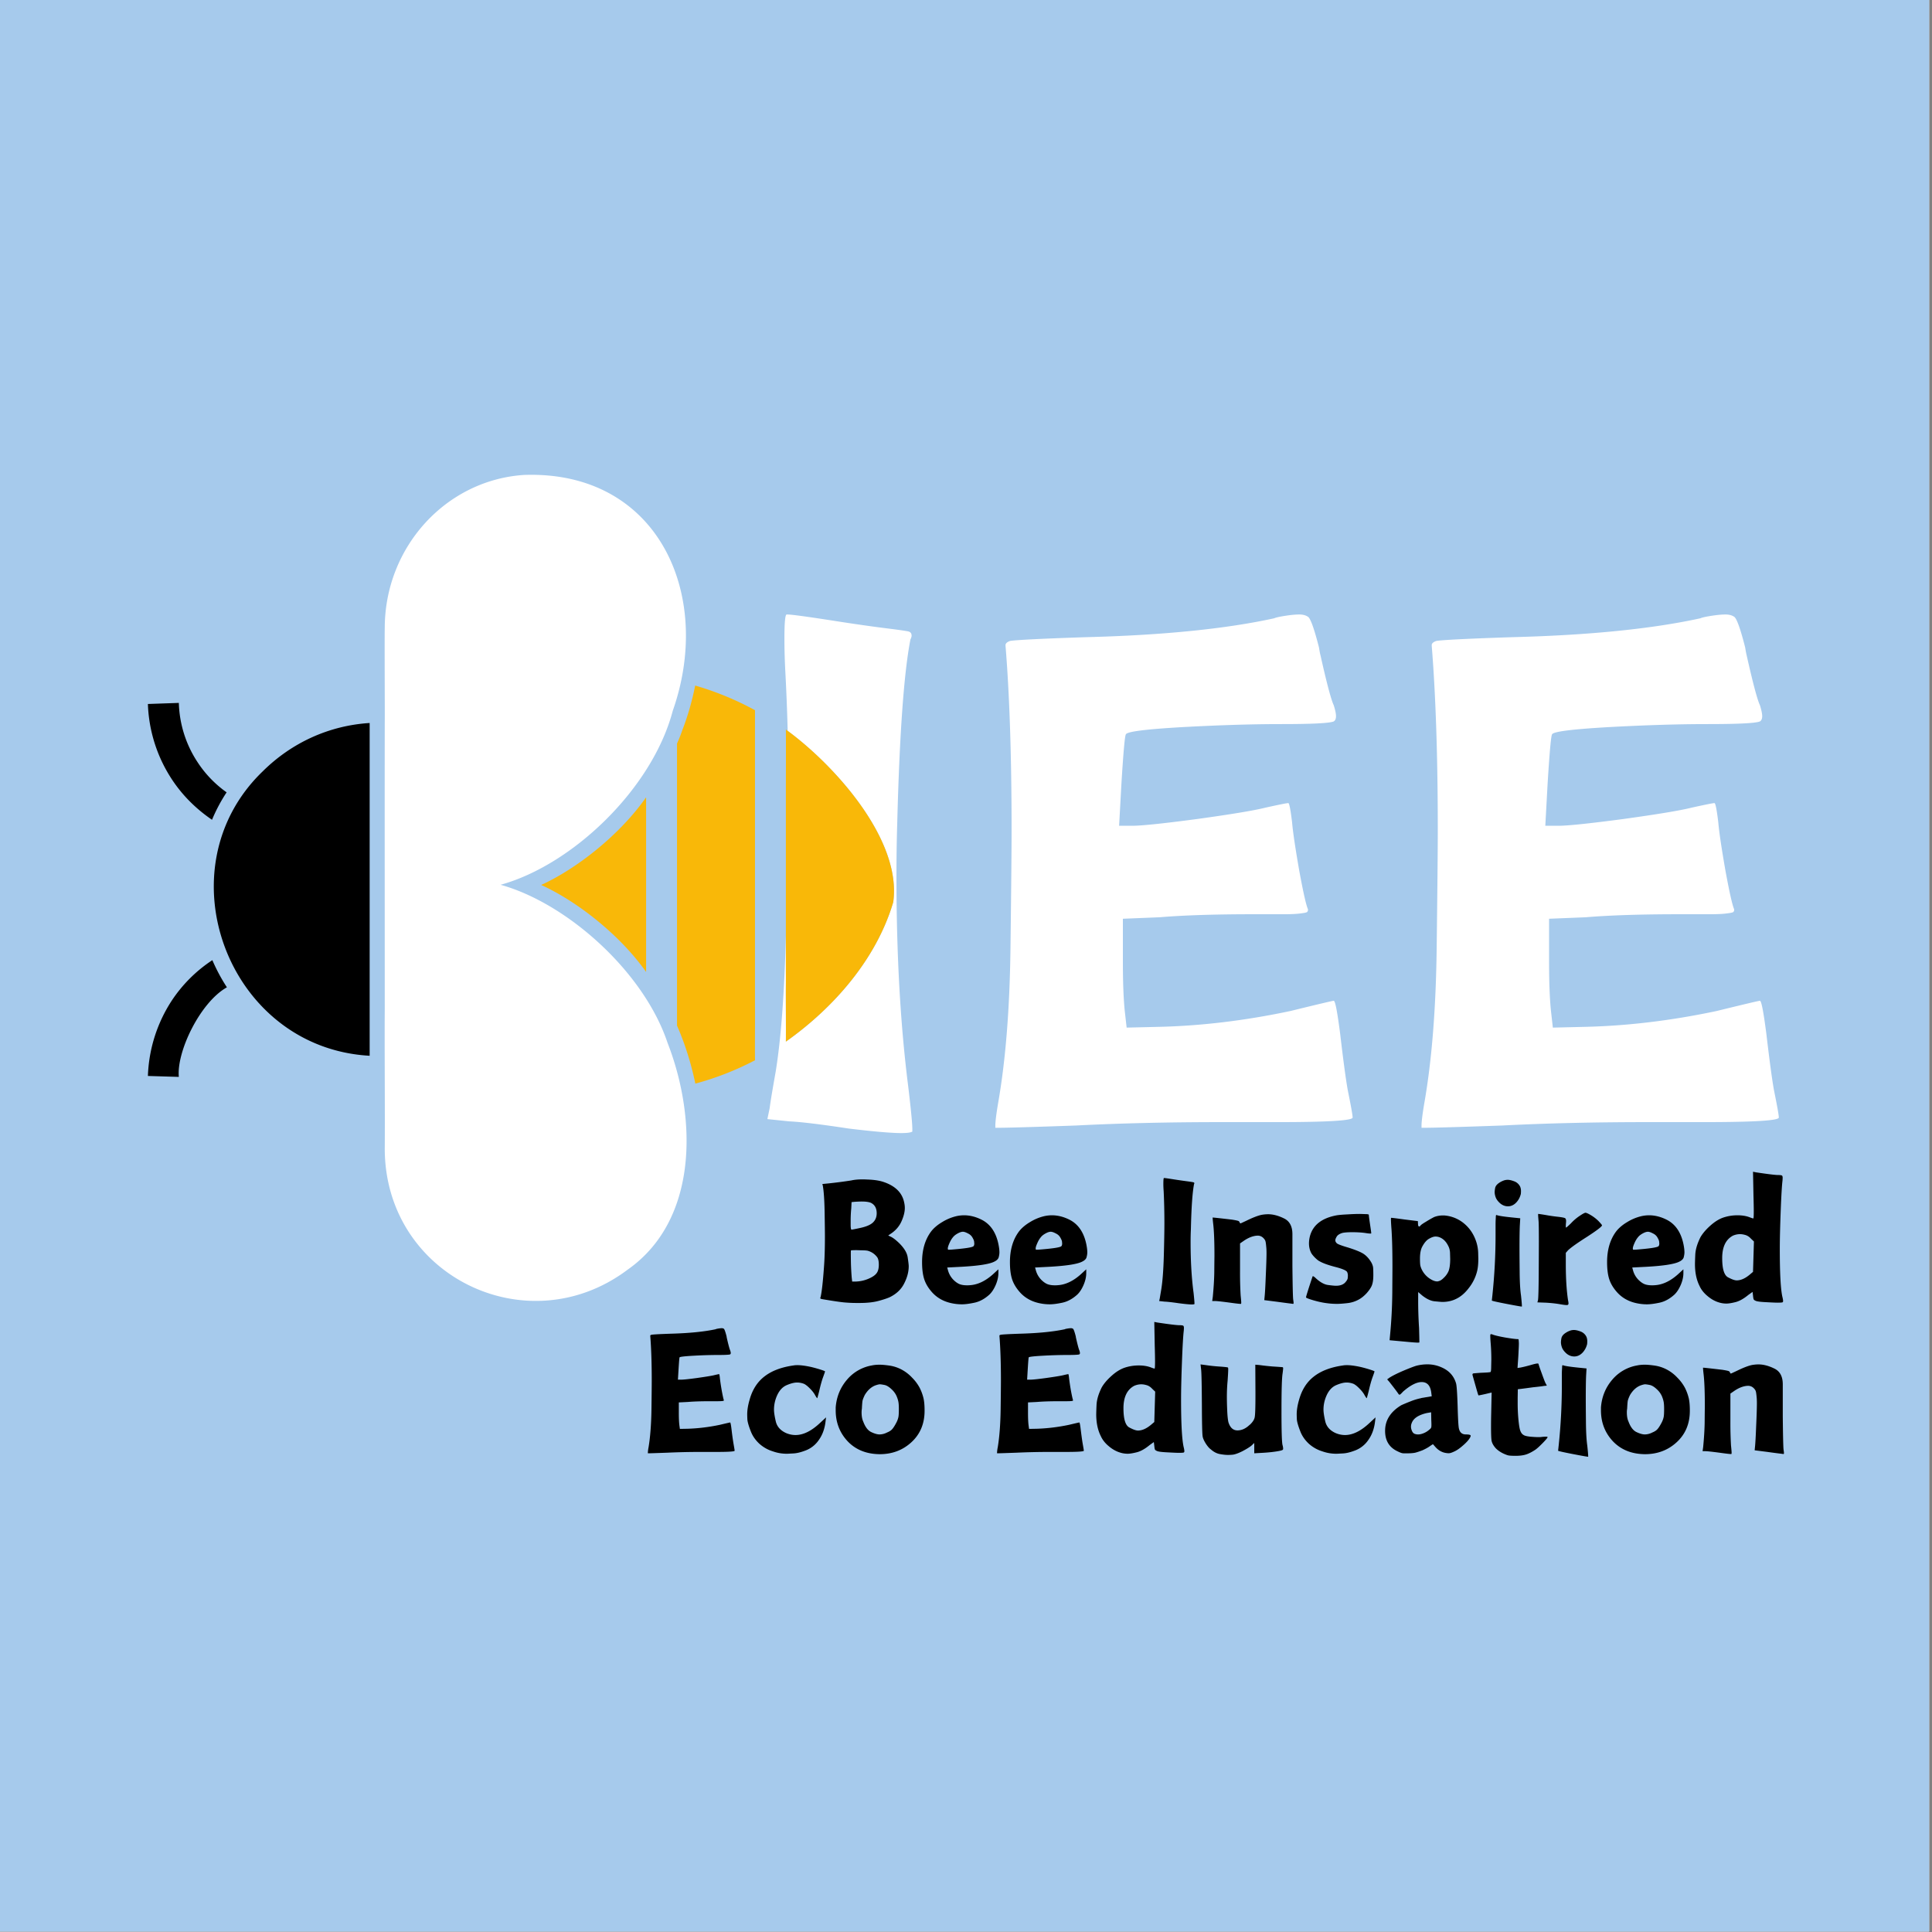
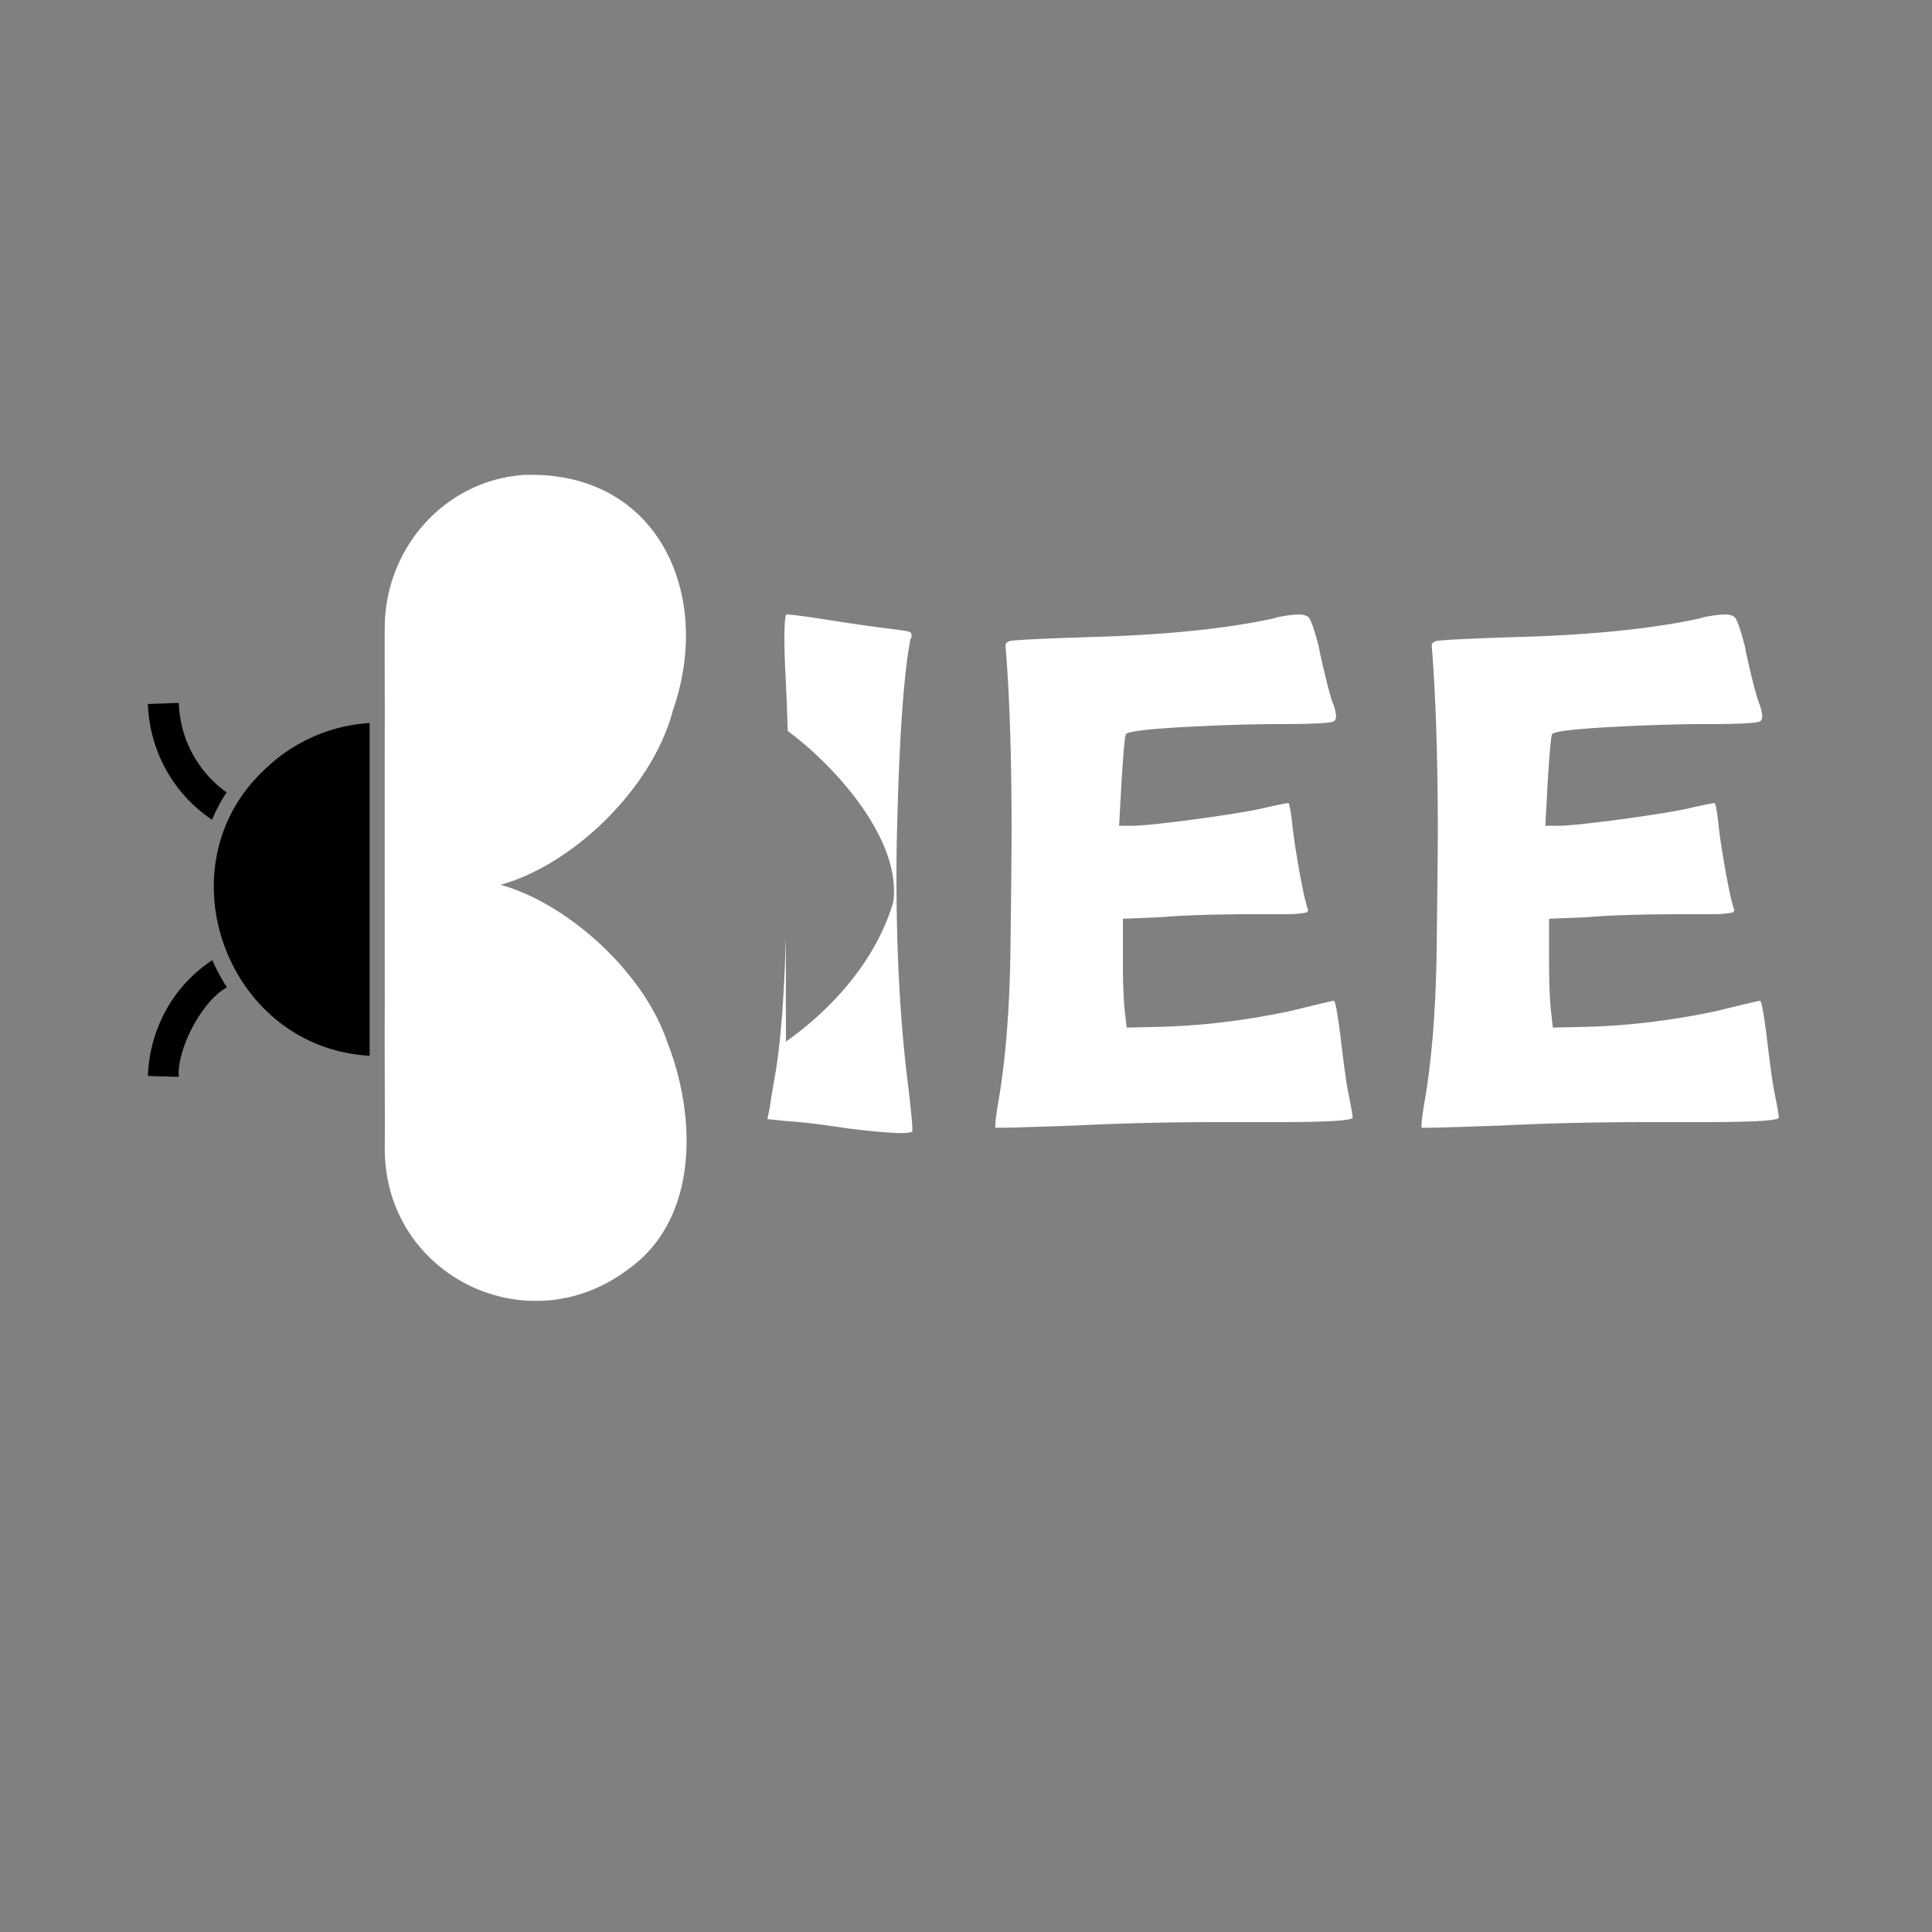
<svg xmlns="http://www.w3.org/2000/svg" width="300" height="300" preserveAspectRatio="xMidYMid" version="1.0" viewBox="0 0 225 225">
  <rect x="0" y="0" width="225" height="225" fill="#808080" stroke="none" />
  <defs>
    <clipPath id="a">
-       <path d="M.664 0h898.668v505.5H.664Zm0 0" />
-     </clipPath>
+       </clipPath>
  </defs>
  <g clip-path="url(#a)" transform="matrix(.25 0 0 .445 -.166 0)">
-     <path fill="#fff" d="M.664 0h898.672v505.5H.664Zm0 0" />
    <path fill="#a6caec" d="M.664 0h898.672v505.5H.664Zm0 0" />
  </g>
  <path d="M275.118 214.906c-.522 0-.784 2.835-.784 8.455 0 2.744.065 6.221.261 10.443.392 7.052.682 14.334.88 21.827 16.605 12.242 39.95 38.112 36.918 59.869-5.92 20.007-20.86 36.985-37.549 48.786.052-4.691-.052-15.97 0-20.544v-16.414c-.527 20.286-1.722 36.095-3.555 47.386-1.06 6.025-1.791 10.247-2.117 12.834l-.798 3.83 7.671.797c3.78.157 10.732.98 20.782 2.51 8.741 1.056 14.859 1.582 18.402 1.582 2.116 0 3.384-.196 3.839-.525v-.795c0-2.053-.495-7.07-1.45-15.07-2.744-21.68-4.102-46.04-4.102-73.093 0-5.988.066-12.17.262-18.509.796-31.194 2.313-52.747 4.623-64.637.277-.538.406-.97.406-1.335 0-.786-.365-1.256-1.056-1.453-.627-.169-3.045-.521-7.282-1.056-5.656-.694-12.677-1.711-21.053-3.032-8.037-1.23-12.704-1.856-14.022-1.856zM454.387 214.906c-1.687 0-3.973.26-6.873.798-.903.194-1.53.351-1.856.523-16.886 3.696-38.789 5.92-65.789 6.61-15.893.523-24.754.993-26.61 1.322-1.057.366-1.595.86-1.595 1.45v.263c1.398 17.12 2.116 38.603 2.116 64.507 0 6.615-.128 20.43-.39 41.377-.26 20.991-1.686 38.83-4.236 53.546-.73 4.222-1.057 7.005-1.057 8.323v.787h1.321c3.082 0 12.047-.261 26.868-.787 15.528-.795 32.504-1.189 50.972-1.189h19.458c17.54 0 26.333-.535 26.333-1.595 0-.888-.586-4.088-1.71-9.643-.732-4.13-1.597-10.705-2.653-19.695-.996-7.672-1.711-11.5-2.249-11.5q-.55 0-15.095 3.566c-15.878 3.37-31.339 5.228-46.329 5.556l-10.993.261-.522-4.627c-.535-4.39-.795-10.612-.795-18.637v-14.807l12.845-.522c8.274-.694 19.251-1.06 32.96-1.06h10.325c2.38 0 4.301-.064 5.831-.26 1.487-.17 2.31-.342 2.506-.538.172-.262.263-.456.263-.652v-.276c-.627-1.382-1.648-5.881-3.046-13.473-1.318-7.568-2.182-13.227-2.51-16.927-.535-4.495-.992-6.742-1.317-6.742-.538 0-3.19.537-7.946 1.582-3.908.992-11.854 2.313-23.827 3.972-11.918 1.583-19.525 2.378-22.778 2.378h-4.628l.799-14.545c.691-11.266 1.213-17.079 1.579-17.447.433-.953 7.021-1.777 19.722-2.508 12.782-.695 24.297-1.06 34.556-1.06 10.757 0 16.885-.301 18.4-.928.538-.326.798-.952.798-1.843 0-.86-.26-2.154-.798-3.84-.888-1.844-2.443-7.661-4.627-17.45-.21-.783-.366-1.71-.535-2.77-1.687-6.612-2.98-10.18-3.842-10.702-.796-.538-1.817-.798-3.046-.798M603.442 214.906c-1.686 0-3.972.26-6.876.798-.9.194-1.527.351-1.856.523-16.886 3.696-38.788 5.92-65.789 6.61-15.89.523-24.767.993-26.607 1.322-1.06.366-1.595.86-1.595 1.45v.263c1.382 17.12 2.116 38.603 2.116 64.507 0 6.615-.131 20.43-.392 41.377-.261 20.991-1.687 38.83-4.234 53.546-.73 4.222-1.06 7.005-1.06 8.323v.787h1.321c3.073 0 12.05-.261 26.871-.787 15.525-.795 32.501-1.189 50.97-1.189h19.46c17.537 0 26.333-.535 26.333-1.595 0-.888-.589-4.088-1.71-9.643-.735-4.13-1.596-10.705-2.656-19.695-.993-7.672-1.724-11.5-2.246-11.5q-.552 0-15.095 3.566c-15.881 3.37-31.341 5.228-46.332 5.556l-10.989.261-.523-4.627c-.537-4.39-.798-10.612-.798-18.637v-14.807l12.848-.522c8.27-.694 19.248-1.06 32.958-1.06h10.326c2.379 0 4.298-.064 5.816-.26 1.49-.17 2.326-.342 2.523-.538.169-.262.262-.456.262-.652v-.276c-.627-1.382-1.648-5.881-3.046-13.473-1.32-7.568-2.185-13.227-2.51-16.927-.535-4.495-.992-6.742-1.333-6.742-.523 0-3.176.537-7.933 1.582-3.908.992-11.854 2.313-23.824 3.972-11.92 1.583-19.54 2.378-22.781 2.378h-4.624l.795-14.545c.691-11.266 1.216-17.079 1.582-17.447.43-.953 7.018-1.777 19.723-2.508 12.78-.695 24.294-1.06 34.552-1.06 10.757 0 16.873-.301 18.403-.928.522-.326.796-.952.796-1.843 0-.86-.274-2.154-.796-3.84-.89-1.844-2.445-7.661-4.642-17.45-.193-.783-.35-1.71-.523-2.77-1.684-6.612-2.979-10.18-3.84-10.702-.798-.538-1.819-.798-3.045-.798M187.734 166.078a72 72 0 0 0-4.295.013c-27.38 1.687-48.878 25.185-48.878 53.571-.105 4.17.052 29.406 0 32.764-.053 28.663 0 71.71 0 100.477-.105 13.122.104 35.508 0 48.84.052 44.448 49.883 68.689 84.949 42.29 24.779-17.383 24.189-53.047 13.97-79.277-8.31-24.923-35.102-48.838-58.406-55.32 25.16-6.954 53.007-33.55 60.21-60.85 13.863-39.402-4.003-81.315-47.55-82.508" style="fill:#fff" transform="scale(.333)" />
  <path d="M43.05 84.2c-4.71.295-9.088 2.282-12.477 5.654-11.776 11.361-4.06 32.184 12.477 33.1V87.78ZM20.828 81.86l-3.603.126c.07 2.179.623 5.463 2.77 8.743 1.4 2.144 3.128 3.673 4.697 4.744a19 19 0 0 1 1.7-3.197 13 13 0 0 1-3.394-3.528 13.16 13.16 0 0 1-2.17-6.889" />
  <path d="M24.731 111.818a16.6 16.6 0 0 0-4.749 4.744 17.1 17.1 0 0 0-2.757 8.744l3.603.109c-.284-2.915 2.47-8.678 5.598-10.434a20.6 20.6 0 0 1-1.695-3.163" />
-   <path d="M274.844 255.133c.052 4.784 0 16.166 0 20.805v67.804c-.052 4.575.052 15.853 0 20.544 16.69-11.801 31.628-28.779 37.549-48.787 3.069-22.023-20.912-48.316-37.549-60.366M243.125 239.75c-1.005 5.044-2.495 10.481-4.455 15.474a48 48 0 0 1-1.896 4.797v98.67c2.849 6.484 5.018 13.54 6.403 20.285a102.6 102.6 0 0 0 20.871-8.17c-.064-4.363.053-14.597 0-18.754V248.376c-7.318-4-14.453-6.73-20.923-8.627M225.965 278.827c-9.005 12.913-23.943 24.82-36.697 30.672 12.806 5.829 27.744 17.697 36.697 30.438z" style="fill:#f9b808" transform="scale(.333)" />
-   <path d="M100.461 137.35q-.803.002-1.307.122a56 56 0 0 1-2.665.348l-.715.07.052.209q.17.942.209 3.05c.022 1.393.035 2.344.035 2.84q-.002 2.266-.122 3.73-.176 2.443-.383 3.345a.23.23 0 0 0-.035.122c0 .022.008.039.035.052q.033.031.244.07 1.738.294 2.457.366c.488.044.966.07 1.445.07h.402c.893 0 1.63-.084 2.213-.244q.85-.228 1.307-.436c.775-.384 1.332-.915 1.672-1.604q.523-1.025.524-1.986c0-.183-.044-.54-.123-1.062q-.124-.798-1.027-1.674-.508-.483-.872-.679l-.366-.175.227-.156q.901-.574 1.307-1.464.399-.888.4-1.585c0-.21-.026-.41-.07-.61q-.332-1.725-2.422-2.423c-.479-.16-1.097-.253-1.864-.278-.2-.01-.383-.018-.558-.018m-.07 2.579c.428 0 .768.048 1.011.14q.695.332.697 1.22 0 .679-.453 1.097-.438.405-1.498.628c-.606.13-.933.191-.976.191q-.092 0-.105-.471v-.627q-.001-.642.07-1.394l.035-.714.33-.035q.524-.034.89-.035m-.68 5.663c.08 0 .28.009.594.018q.485 0 .75.052.678.195 1.096.75.192.263.193.87 0 .596-.21.924c-.165.27-.505.514-1.028.732a4.1 4.1 0 0 1-1.534.313h-.33l-.053-.47a34 34 0 0 1-.087-1.516 55 55 0 0 1-.017-1.185c0-.279.004-.427.017-.453q.066-.033.61-.035M112.28 141.532q-.404 0-.836.087a5.6 5.6 0 0 0-1.707.697q-.855.508-1.324 1.133c-.689.94-1.029 2.122-1.029 3.537 0 .828.087 1.498.262 2.022.174.522.487 1.036.94 1.533q.836.901 2.11 1.202a5.7 5.7 0 0 0 1.324.157c.392 0 .888-.066 1.48-.192q.902-.195 1.725-.94.42-.398.733-1.116c.208-.488.313-.95.313-1.394v-.435l-.645.592q-1.293 1.15-2.613 1.254-.211.02-.384.018c-.27 0-.514-.026-.731-.087q-.332-.087-.698-.4a2.53 2.53 0 0 1-.802-1.273l-.086-.313 1.69-.087c1.87-.106 3.107-.288 3.712-.558q.502-.224.592-.54.086-.327.087-.576c0-.252-.035-.557-.105-.906-.278-1.402-.932-2.37-1.95-2.892q-1.032-.522-2.057-.523m-.138 1.917q.222.001.574.192.38.175.558.523c.113.2.174.356.174.47.008.104.018.166.018.174q0 .3-.157.366-.35.175-2.23.331c-.27.026-.45.035-.541.035h-.105q-.052-.014-.052-.157-.001-.17.192-.61.19-.434.418-.696.17-.223.523-.42.365-.208.628-.208M122.513 141.532q-.405 0-.837.087a5.6 5.6 0 0 0-1.707.697q-.854.508-1.324 1.133c-.688.94-1.028 2.122-1.028 3.537 0 .828.087 1.498.26 2.022.175.522.49 1.036.942 1.533q.835.901 2.109 1.202a5.7 5.7 0 0 0 1.324.157c.392 0 .889-.066 1.48-.192q.903-.195 1.726-.94.42-.398.731-1.116c.21-.488.314-.95.314-1.394v-.435l-.644.592q-1.293 1.15-2.614 1.254-.211.02-.384.018c-.269 0-.514-.026-.731-.087q-.333-.087-.697-.4a2.53 2.53 0 0 1-.802-1.273l-.088-.313 1.691-.087c1.87-.106 3.107-.288 3.712-.558q.502-.224.592-.54.087-.327.088-.576c0-.252-.036-.557-.105-.906-.28-1.402-.933-2.37-1.952-2.892q-1.031-.522-2.056-.523m-.14 1.917q.223.001.575.192.38.175.558.523c.113.2.175.356.175.47.009.104.017.166.017.174q0 .3-.157.366c-.236.117-.976.227-2.23.331a7 7 0 0 1-.54.035h-.105q-.053-.014-.053-.157-.002-.17.193-.61.189-.434.418-.696.17-.223.522-.42.367-.208.628-.208M135.554 137.193c-.048 0-.07.235-.07.697 0 .222.009.5.036.837q.085 1.763.086 3.729-.002 1.344-.069 3.833-.073 2.496-.296 3.87-.124.73-.174 1.045l-.07.313.627.07q.47.014 1.69.191 1.062.138 1.482.14.261 0 .313-.053v-.052q0-.262-.104-1.237c-.236-1.752-.348-3.729-.348-5.925 0-.487.008-.984.034-1.498.057-2.532.179-4.278.366-5.246a.3.3 0 0 0 .035-.104q0-.085-.087-.105-.07-.032-.593-.104a66 66 0 0 1-1.707-.244c-.654-.104-1.029-.157-1.133-.157zM147.672 141.41c-.244 0-.497.026-.749.07q-.665.142-1.795.697c-.375.174-.575.27-.61.279a.14.14 0 0 1-.052.017q-.053.001-.105-.122c-.026-.091-.087-.149-.192-.174q-.142-.05-.696-.14-2.06-.242-2.23-.243h-.018v.017q0 .142.052.627.157 1.223.157 3.799c0 .118-.01.645-.017 1.586 0 .941-.062 2.003-.174 3.188l-.07.506h.313q.314-.001 1.638.174 1.113.157 1.342.157h.053q.033-.02.035-.14c0-.139-.027-.426-.07-.853a45 45 0 0 1-.07-2.84v-3.207l.505-.349q.818-.536 1.55-.558.4.001.68.298c.127.13.2.251.227.365q.053.175.104.802.017.209.018.574-.002.804-.087 2.684c-.048 1.246-.097 2.056-.14 2.44l-.034.349 1.498.191c1.02.14 1.604.213 1.743.227q.065.015.105.017.052-.001.052-.035c.008-.026.017-.043.017-.052q0-.106-.052-.453-.053-.54-.087-3.851v-3.73q-.001-1.358-.976-1.829c-.653-.322-1.272-.488-1.865-.488M158.368 141.375q-.592 0-1.429.052-.835.04-1.254.105c-1.777.326-2.832 1.167-3.154 2.527q-.089.404-.088.75 0 .54.21 1.01c.07.166.217.365.453.61q.365.366.592.47c.392.223.993.435 1.795.645q1.237.316 1.394.592a1 1 0 0 1 .087.436q-.002.052-.017.262-.02.195-.209.417-.352.49-1.167.488c-.14 0-.445-.026-.907-.087q-.679-.085-1.464-.818-.228-.21-.313-.21c-.027 0-.035.013-.035.035q-.02.04-.401 1.202c-.244.767-.366 1.177-.366 1.238q.084.104.854.331.766.222 1.394.313.678.105 1.377.105.43 0 1.202-.087a3.5 3.5 0 0 0 1.411-.47c.28-.166.55-.392.82-.68q.398-.451.574-.82.21-.45.21-1.254v-.157q-.001-.608-.035-.836a1.9 1.9 0 0 0-.21-.54q-.386-.642-.888-.976-.49-.326-1.778-.732c-.792-.231-1.236-.401-1.341-.505q-.175-.17-.174-.349 0-.156.156-.418c.105-.183.323-.331.663-.436.244-.056.63-.087 1.168-.087q.816.002 1.463.087.433.072.61.07c.078 0 .121-.005.121-.018v-.035q0-.117-.139-1.028-.141-.953-.14-1.098-.001-.085-.452-.086c-.292-.009-.488-.018-.593-.018M168.052 141.55q-.562 0-1.044.192-.439.226-.942.54-.51.3-.627.435-.09.123-.157.122-.125 0-.139-.262l-.018-.365-1.55-.192q-1.379-.19-1.534-.191h-.018q-.036 0-.035.156 0 .353.07 1.255.105 1.62.105 4.287c0 .5-.009 1.524-.018 3.066a57 57 0 0 1-.244 4.74l-.07.75 1.709.156c.81.078 1.342.122 1.585.122q.173-.001.174-.035v-.104q-.001-.334-.034-1.55a49 49 0 0 1-.105-2.929v-1.272l.47.401c.532.419 1.029.645 1.482.68.453.043.74.07.87.07q.89 0 1.622-.366c.532-.257 1.028-.684 1.481-1.29a5.1 5.1 0 0 0 .94-1.934q.139-.557.14-1.446c0-.07-.009-.301-.017-.698a4.7 4.7 0 0 0-.191-1.167c-.279-.915-.764-1.66-1.447-2.23a4.07 4.07 0 0 0-2.352-.942zm-.87 2.457q.24 0 .47.087c.419.165.75.487.994.975.148.27.226.584.226.941q.015.542.017.593-.001.942-.191 1.429a2.3 2.3 0 0 1-.523.75q-.352.365-.628.417a.4.4 0 0 1-.173.035q-.367.001-.872-.33a2.66 2.66 0 0 1-.854-.925 2.3 2.3 0 0 1-.227-.558q-.051-.22-.052-.835 0-.902.261-1.394.38-.712.82-.941.43-.244.732-.244M175.6 137.402q-.3 0-.54.105a2.3 2.3 0 0 0-.539.296q-.352.261-.401.575a3 3 0 0 0-.053.435q-.002.315.14.68.155.353.54.68.399.314.87.314.525 0 .942-.419c.28-.287.462-.632.558-1.028.008-.113.017-.227.017-.331q0-.26-.087-.487a1.23 1.23 0 0 0-.697-.645q-.456-.173-.75-.175m-1.324 4.095c-.035 0-.06.044-.07.122q-.002.106-.017.384c-.012.174-.017.41-.017.696v1.133c0 2.327-.122 4.653-.366 6.988l-.07.645c.057.043.627.174 1.708.383q1.634.313 1.778.313h.017v-.07q0-.245-.105-1.236-.144-.955-.156-2.806-.019-1.861-.018-2.666c0-1.045.008-1.908.035-2.597l.052-.905-.697-.07q-1.746-.17-2.074-.314M184.635 141.236c-.104.013-.322.13-.645.348a5.6 5.6 0 0 0-1.028.872c-.348.34-.54.505-.575.505-.026 0-.034-.057-.034-.175 0-.078.004-.191.017-.33.008-.078.017-.161.017-.244q0-.26-.104-.331-.092-.085-.837-.174a19 19 0 0 1-1.446-.21c-.48-.078-.763-.122-.854-.122h-.018v.07q0 .178.053.767.033.417.034 2.404-.002.995-.017 3.747-.02 2.755-.087 3.067l-.07.244.959.034c.636.035 1.22.097 1.742.192q.485.086.715.087.136 0 .157-.052.052-.02.052-.157a2 2 0 0 0-.052-.348q-.261-1.74-.261-4.218v-1.306l.26-.296q.506-.486 2.179-1.55 1.777-1.151 1.777-1.36 0-.067-.418-.506a4.7 4.7 0 0 0-.854-.662q-.492-.295-.662-.296M192.058 141.532q-.405 0-.836.087a5.6 5.6 0 0 0-1.709.697q-.854.508-1.324 1.133c-.688.94-1.028 2.122-1.028 3.537 0 .828.088 1.498.262 2.022.174.522.488 1.036.941 1.533q.835.901 2.108 1.202.659.157 1.324.157c.392 0 .889-.066 1.482-.192q.901-.195 1.724-.94.419-.398.733-1.116c.209-.488.313-.95.313-1.394v-.435l-.645.592q-1.293 1.15-2.613 1.254-.212.02-.384.018c-.27 0-.514-.026-.732-.087q-.332-.087-.696-.4a2.5 2.5 0 0 1-.802-1.273l-.087-.313 1.69-.087c1.869-.106 3.106-.288 3.712-.558q.502-.224.592-.54.085-.327.087-.576c0-.252-.034-.557-.104-.906-.279-1.402-.932-2.37-1.952-2.892q-1.032-.522-2.056-.523m-.14 1.917q.222.001.576.192.38.175.557.523c.113.2.175.356.175.47.008.104.017.166.017.174q0 .3-.157.366c-.235.117-.975.227-2.23.331-.27.026-.45.035-.541.035h-.104q-.052-.014-.052-.157-.002-.17.191-.61.19-.434.419-.696.169-.223.522-.42.366-.208.628-.208M204.155 136.46l.053 2.771c.022.76.035 1.36.035 1.813q0 .855-.053.854-.072 0-.348-.104-.628-.262-1.498-.262-.855 0-1.639.262-.732.245-1.498.923-.77.68-1.168 1.36-.576 1.15-.61 2.072c-.026.607-.034.959-.034 1.063q0 1.483.522 2.527c.197.445.506.837.924 1.185.418.357.859.61 1.325.75q.43.138.888.139.399-.001 1.08-.174.679-.176 1.482-.837l.487-.348.052.435c.023.245.053.392.088.454.036.056.126.113.279.174.217.07.636.113 1.254.14q.924.051 1.238.051.554 0 .592-.052.052-.037.052-.139 0-.157-.087-.506-.298-1.358-.296-5.54 0-1.672.104-4.41c.07-1.82.14-3.015.21-3.572q.015-.207.017-.33 0-.157-.052-.227-.053-.087-.47-.088-.49 0-2.58-.313zm-1.515 7.268q.275.001.575.086c.252.062.488.206.697.437l.349.33-.106 3.538-.348.296q-.822.698-1.55.697c-.236 0-.576-.122-1.028-.365-.445-.253-.663-.999-.663-2.23q0-1.95 1.254-2.616c.267-.112.541-.173.82-.173M84.058 154.682q-.21.001-.558.07a.4.4 0 0 0-.157.052q-2.039.437-5.332.522-1.935.07-2.143.122c-.097.026-.14.061-.14.104v.017c.113 1.394.174 3.146.174 5.246q-.001.802-.034 3.364-.04 2.548-.331 4.338a4.5 4.5 0 0 0-.087.662v.07h.104c.252 0 .98-.027 2.177-.07a85 85 0 0 1 4.13-.087h1.569q2.125-.001 2.126-.139-.002-.106-.122-.767a33 33 0 0 1-.226-1.603c-.07-.614-.131-.924-.174-.924-.035 0-.445.096-1.22.279-1.29.27-2.54.418-3.748.453l-.887.017-.053-.383q-.071-.52-.07-1.498v-1.203l1.046-.052q.993-.086 2.666-.087h.836q.295 0 .471-.018.17-.015.192-.034.033-.034.034-.052v-.018q-.073-.19-.243-1.098a28 28 0 0 1-.21-1.376q-.051-.556-.104-.558-.071.001-.645.139-.47.105-1.934.313c-.967.132-1.582.193-1.847.193h-.367l.071-1.168c.056-.915.095-1.395.122-1.43q.05-.102 1.603-.19a52 52 0 0 1 2.805-.088q1.306.002 1.482-.07a.2.2 0 0 0 .069-.156c0-.08-.026-.184-.07-.314-.069-.148-.2-.628-.384-1.43a2 2 0 0 1-.034-.208q-.21-.799-.314-.87a.4.4 0 0 0-.243-.07M92.822 158.985a2.5 2.5 0 0 0-.418.035q-2.109.3-3.363 1.272-1.257.96-1.743 2.719-.28.96-.278 1.707-.002.105.017.576.033.47.419 1.446.313.784.992 1.41.694.61 1.552.872a4.8 4.8 0 0 0 1.672.28q.104-.002.698-.035.588-.02 1.41-.331a3.26 3.26 0 0 0 1.569-1.22q.628-.87.784-2.091l.07-.559-.698.645c-1.001.942-1.95 1.412-2.857 1.412q-.576.001-1.133-.244-.96-.453-1.167-1.341-.21-.904-.209-1.377c0-.545.113-1.085.348-1.621.267-.601.636-1.01 1.116-1.22q.73-.313 1.22-.313c.278 0 .548.052.819.157.195.096.427.278.696.557.28.28.48.548.61.801q.189.315.227.314c.009 0 .087-.27.226-.818q.222-.974.419-1.535.261-.711.261-.766 0-.052-.558-.226a15 15 0 0 0-1.08-.297q-.96-.21-1.62-.21M102.432 158.933q-.49 0-.907.087a4.88 4.88 0 0 0-2.91 1.69c-.766.906-1.198 1.979-1.29 3.206v.332c0 1.407.462 2.61 1.395 3.607q1.41 1.477 3.73 1.499c1.45 0 2.674-.462 3.676-1.377q1.549-1.41 1.55-3.677v-.07q-.002-.835-.122-1.377a5.6 5.6 0 0 0-.435-1.202 5 5 0 0 0-.889-1.202 4.7 4.7 0 0 0-1.15-.906 4.4 4.4 0 0 0-1.48-.506q-.752-.105-1.168-.104m.034 2.283c.113 0 .314.03.593.087q.365.104.75.47c.264.235.47.506.608.82q.14.332.193.592c.043.165.07.466.07.905q0 .7-.053.942a2.5 2.5 0 0 1-.21.593q-.279.542-.487.783-.196.248-.627.42a1.94 1.94 0 0 1-.871.225c-.257 0-.584-.09-.976-.278-.383-.183-.693-.594-.924-1.22-.13-.28-.192-.636-.192-1.08q-.001-.19.035-.42.031-.658.07-.905.052-.242.261-.68.504-.85 1.254-1.133c.232-.077.402-.121.506-.121M124.723 154.682q-.211.001-.557.07a.4.4 0 0 0-.157.052q-2.039.437-5.332.522-1.935.07-2.144.122-.141.04-.14.104v.017c.114 1.394.175 3.146.175 5.246q-.001.802-.035 3.364-.038 2.548-.33 4.338a4.5 4.5 0 0 0-.088.662v.07h.105c.253 0 .98-.027 2.178-.07a85 85 0 0 1 4.13-.087h1.568q2.125-.001 2.126-.139c0-.07-.044-.327-.122-.767q-.09-.505-.227-1.603-.106-.923-.174-.924c-.035 0-.444.096-1.22.279-1.289.27-2.54.418-3.746.453l-.889.017-.052-.383q-.071-.52-.07-1.498v-1.203l1.046-.052q.993-.086 2.666-.087h.837q.293 0 .47-.018.171-.015.191-.034.035-.034.035-.052v-.018q-.072-.19-.244-1.098a28 28 0 0 1-.209-1.376q-.053-.556-.104-.558-.07.001-.645.139-.47.105-1.934.313c-.968.132-1.581.193-1.848.193h-.365l.07-1.168c.056-.915.094-1.395.121-1.43q.05-.102 1.603-.19a52 52 0 0 1 2.806-.088q1.305.002 1.481-.07a.19.19 0 0 0 .07-.156q-.002-.12-.07-.314c-.07-.148-.2-.628-.383-1.43a2 2 0 0 1-.035-.208q-.21-.799-.314-.87a.4.4 0 0 0-.244-.07M134.428 153.95l.052 2.77c.023.758.035 1.359.035 1.812q0 .855-.052.854-.072 0-.349-.105-.629-.261-1.498-.261-.855 0-1.638.261c-.488.166-.989.47-1.499.924q-.77.68-1.167 1.359-.576 1.152-.61 2.074a36 36 0 0 0-.036 1.063q.001 1.483.524 2.527.295.664.924 1.184.626.538 1.324.75.431.138.889.14c.265 0 .627-.062 1.08-.175q.679-.176 1.481-.836l.487-.349.053.435q.033.364.087.454.052.083.28.174c.217.07.635.113 1.254.14q.92.052 1.237.052.555 0 .592-.052c.035-.027.052-.07.052-.14q0-.157-.087-.505-.298-1.36-.296-5.542 0-1.672.105-4.408c.07-1.821.14-3.015.209-3.572q.016-.21.017-.332 0-.155-.052-.227-.052-.085-.47-.086-.489 0-2.58-.314zm-1.516 7.266q.275 0 .575.087c.253.061.488.204.697.435l.348.332-.104 3.537-.348.296c-.55.466-1.063.698-1.55.698-.236 0-.576-.122-1.029-.367-.445-.252-.663-.998-.663-2.23q.001-1.947 1.255-2.614c.266-.113.54-.174.82-.174M139.814 158.898l.07.61q.066.596.088 4.164.013 3.21.087 3.608.051.333.365.836.313.485.592.68c.323.287.667.47 1.028.54q.555.104.959.104.312-.001.61-.034c.287-.048.649-.184 1.08-.4q.641-.334 1.028-.629l.35-.33v1.202l.94-.052c.496-.027.993-.07 1.481-.14q.745-.104.89-.208.051-.02.052-.158a1.8 1.8 0 0 0-.071-.4q-.123-.484-.122-3.973c0-2.335.04-3.773.122-4.322q.068-.486.07-.645a.2.2 0 0 0-.034-.122c-.013-.008-.402-.04-1.168-.087a29 29 0 0 1-1.586-.174l-.453-.035.017 3.241v.348q-.001 2.11-.086 2.527-.072.404-.541.854l-.07.053q-.664.626-1.394.627-.77.002-1.063-.976-.105-.504-.139-1.463a36 36 0 0 1-.035-1.395q-.002-1.024.087-1.951c.044-.636.07-1.085.07-1.342q-.002-.173-.035-.192-.038-.051-1.063-.122a19 19 0 0 1-1.586-.174zM156.816 158.985q-.228.002-.417.035-2.11.3-3.363 1.272-1.257.96-1.744 2.719-.28.96-.278 1.707-.001.105.017.576.033.47.42 1.446.313.784.991 1.41.693.61 1.552.872a4.8 4.8 0 0 0 1.672.28q.104-.002.698-.035.588-.02 1.411-.331a3.26 3.26 0 0 0 1.568-1.22q.629-.87.784-2.091l.07-.559-.697.645c-1.002.942-1.951 1.412-2.857 1.412q-.576.001-1.133-.244-.959-.453-1.168-1.341-.209-.904-.209-1.377c0-.545.113-1.085.348-1.621.267-.601.636-1.01 1.116-1.22q.73-.313 1.22-.313c.278 0 .548.052.819.157.195.096.427.278.696.557.28.28.48.548.61.801q.19.315.227.314c.01 0 .087-.27.226-.818q.223-.974.42-1.535.26-.711.26-.766 0-.052-.558-.226a15 15 0 0 0-1.08-.297q-.96-.21-1.62-.21M166.29 158.892a5.2 5.2 0 0 0-1.346.163c-.278.083-.78.274-1.498.575-.71.305-1.255.575-1.638.819l-.261.192.261.296c.566.723.924 1.193 1.063 1.411q.064.091.157.07.084-.034.366-.348 1.321-1.15 2.23-1.115.92.038 1.063 1.254l.052.4-.505.088a8 8 0 0 0-.418.07q-.283.038-.349.069a7 7 0 0 0-1.202.367c-.48.187-.837.34-1.08.452-1.15.698-1.773 1.595-1.865 2.683-.095 1.316.401 2.214 1.482 2.702q.38.19.592.209c.139.008.392.008.767 0q.535-.02.783-.104c.175-.049.41-.131.715-.244q.61-.281.924-.524l.296-.191.244.278q.589.695 1.41.767a.9.9 0 0 0 .385-.017q.17-.04.522-.209.432-.21.994-.714.572-.504.767-.872.135-.242.017-.296c-.07-.043-.24-.07-.506-.07-.431 0-.696-.218-.8-.662q-.093-.295-.158-2.649-.073-2.332-.192-2.666-.386-1.286-1.707-1.847a4 4 0 0 0-1.565-.337m.38 5.583.017.906q.033.68 0 .818-.02.142-.208.28a2.3 2.3 0 0 1-.837.487q-.471.159-.837.035-.282-.068-.418-.487a1.09 1.09 0 0 1 .035-.82q.313-.798 1.742-1.132zM173.663 155.378q-.073.002-.087.035a.4.4 0 0 0-.018.156q-.001.23.035.733.086.96.087 2.004-.002.143-.017.8 0 .667-.087.681-.143.054-1.116.087c-.487.035-.775.06-.853.07q-.124.02-.123.139v.035q.066.249.367 1.307.293 1.046.33 1.08h.018q.086 0 .785-.157l.73-.174-.051 2.457a74 74 0 0 0-.018 1.516q0 1.097.052 1.569c.044.313.215.636.507.957q.345.346.853.594c.244.112.44.19.592.226q.225.051.854.052.73 0 1.22-.157c.323-.104.68-.287 1.064-.54q.294-.196.87-.784c.384-.392.575-.628.575-.697q-.001-.053-.191-.053c-.104 0-.236.01-.384.018a3 3 0 0 1-.47.035q-.367 0-.976-.053c-.396-.043-.654-.108-.766-.191q-.3-.155-.437-.645c-.083-.322-.152-.854-.208-1.586a20 20 0 0 1-.052-1.498v-.593l.017-1.01.452-.053q.42-.051 1.307-.174 1.027-.105 1.272-.157l.35-.034-.175-.332q-.091-.189-.419-1.097c-.222-.601-.348-.976-.383-1.115q-.02-.034-.104-.036c-.14 0-.4.062-.785.175q-.75.21-1.202.296l-.348.052.035-.54q.066-.836.087-1.411.034-.589.035-.889a4 4 0 0 0-.018-.331c0-.127-.026-.191-.07-.191q-.383.002-1.532-.193-1.151-.21-1.5-.366c-.035-.008-.07-.017-.104-.017M183.32 154.89q-.298 0-.54.105-.247.089-.54.296-.35.261-.4.576a3 3 0 0 0-.053.435c0 .209.043.435.14.679q.155.353.54.68.4.313.87.313.524 0 .942-.418a2.2 2.2 0 0 0 .557-1.028c.01-.113.017-.226.017-.33q-.001-.261-.086-.489a1.23 1.23 0 0 0-.697-.645q-.456-.171-.75-.173m-1.324 4.095c-.035 0-.062.044-.07.122 0 .07-.009.2-.017.384a10 10 0 0 0-.017.696v1.134c0 2.326-.122 4.652-.366 6.987l-.07.645c.057.043.627.174 1.708.383q1.632.313 1.777.313h.018v-.07q0-.245-.106-1.236-.142-.955-.156-2.805-.019-1.863-.018-2.667c0-1.045.01-1.908.035-2.597l.053-.906-.697-.07q-1.746-.168-2.074-.313M191.553 158.933q-.488 0-.906.087a4.88 4.88 0 0 0-2.91 1.69c-.767.906-1.198 1.979-1.29 3.206v.332c0 1.407.462 2.61 1.395 3.607q1.41 1.477 3.729 1.499c1.45 0 2.675-.462 3.677-1.377q1.549-1.41 1.55-3.677v-.07q-.002-.835-.122-1.377a5.6 5.6 0 0 0-.435-1.202 5 5 0 0 0-.889-1.202 4.7 4.7 0 0 0-1.15-.906 4.4 4.4 0 0 0-1.481-.506q-.751-.105-1.168-.104m.035 2.283c.113 0 .314.03.592.087q.365.104.75.47.399.35.61.82.138.332.192.592c.043.165.07.466.07.905q0 .7-.053.942a2.5 2.5 0 0 1-.21.593q-.279.542-.487.783-.196.248-.628.42a1.9 1.9 0 0 1-.87.225c-.258 0-.585-.09-.977-.278-.383-.183-.692-.594-.923-1.22-.13-.28-.192-.636-.192-1.08 0-.127.008-.267.035-.42q.032-.658.07-.905.051-.242.26-.68.504-.85 1.255-1.133c.231-.077.402-.121.506-.121M204.781 158.898c-.244 0-.497.027-.75.07q-.664.142-1.794.697c-.375.174-.575.27-.61.279a.1.1 0 0 1-.052.017q-.053.001-.105-.122-.036-.135-.191-.174-.143-.05-.698-.14c-1.371-.16-2.117-.244-2.23-.244h-.017v.017q0 .145.052.628.157 1.222.157 3.799c0 .117-.009.645-.017 1.586 0 .94-.062 2.004-.174 3.189l-.07.505h.313q.314-.001 1.638.174 1.112.157 1.342.157h.052q.034-.02.035-.14c0-.138-.026-.426-.07-.853a46 46 0 0 1-.07-2.84v-3.207l.506-.348q.818-.538 1.55-.558.4.001.68.296c.127.13.2.253.227.366q.052.175.105.801c.008.14.017.332.017.576q0 .801-.087 2.683-.073 1.867-.14 2.44l-.034.349 1.498.191a77 77 0 0 0 1.742.227c.044.008.08.017.105.017q.053-.001.053-.035c.008-.026.017-.044.017-.052q0-.106-.052-.454-.054-.54-.088-3.85v-3.73q-.001-1.358-.975-1.83c-.653-.32-1.272-.487-1.865-.487" />
</svg>